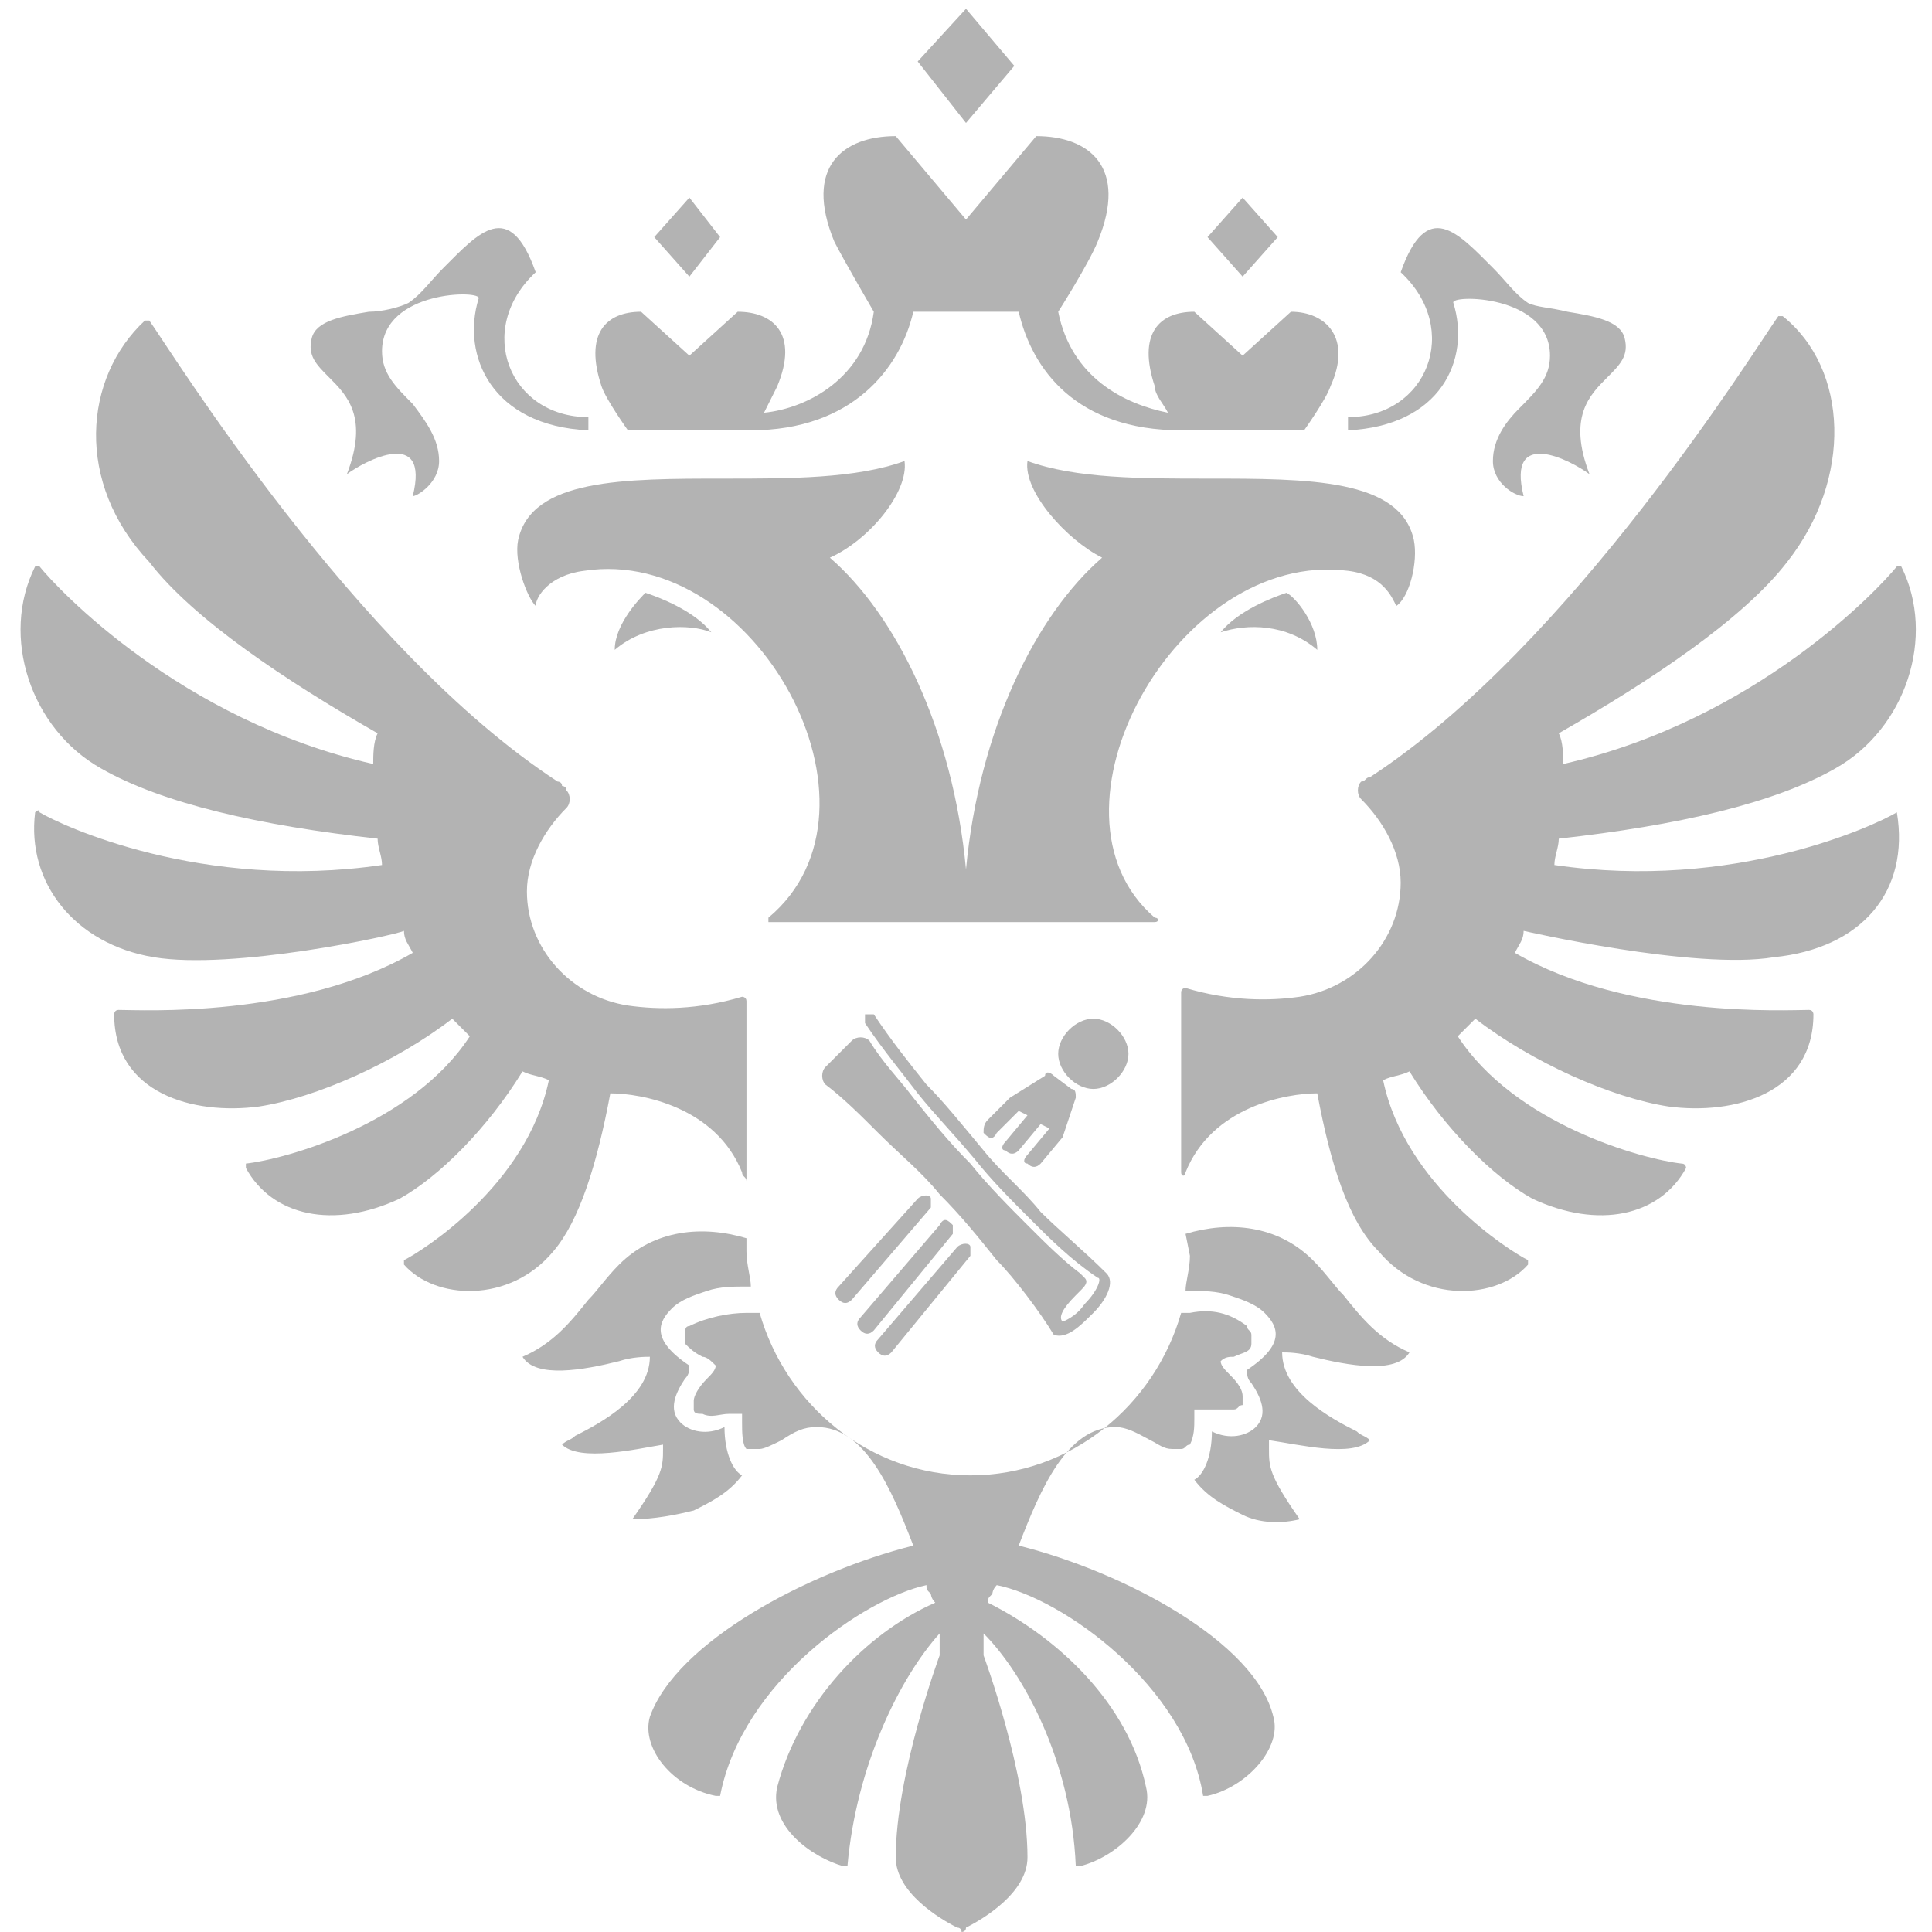
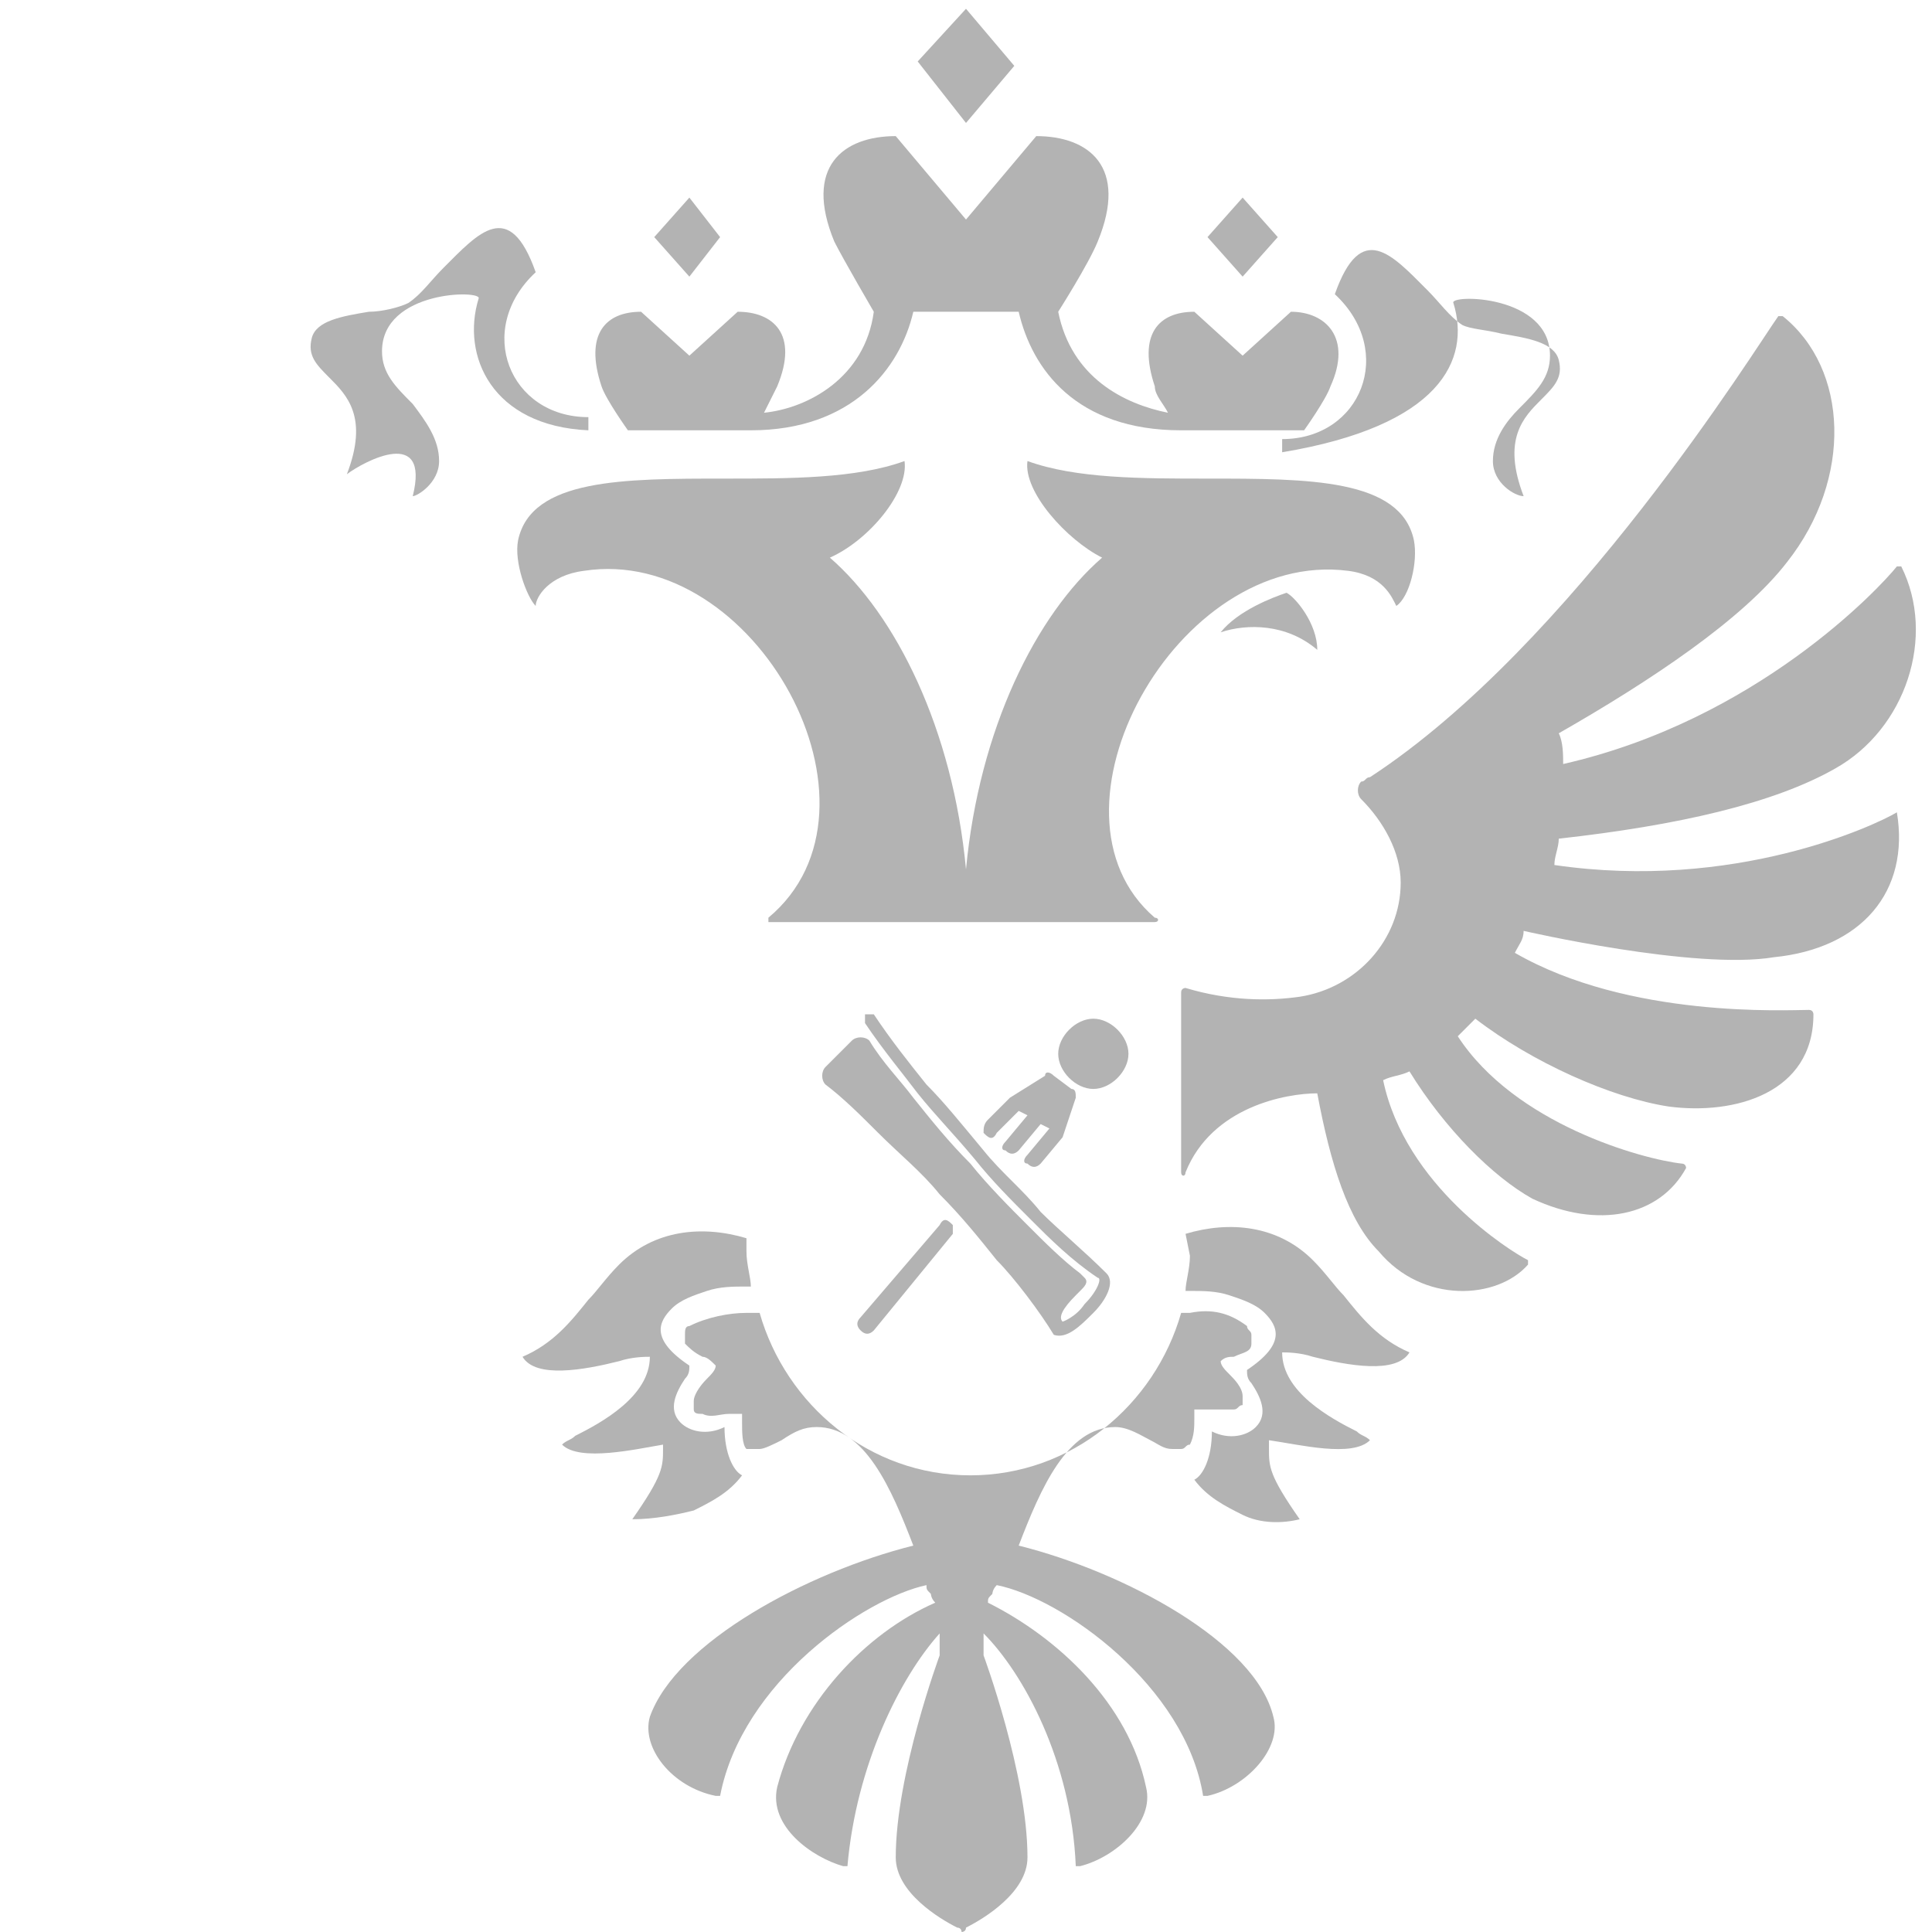
<svg xmlns="http://www.w3.org/2000/svg" version="1.1" id="Layer_1" x="0px" y="0px" viewBox="0 0 44 44" style="enable-background:new 0 0 44 44;" xml:space="preserve">
  <style type="text/css">
	.st0{fill:#B3B3B3;}
</style>
  <g>
    <path class="st0" d="M22,0.2l1.1,1.3L22,2.8l-1.1-1.4L22,0.2z" />
-     <path class="st0" d="M33.1,6.9c-0.1-0.2,2.2-0.2,2.2,1.2c0,0.5-0.3,0.8-0.7,1.2C34.3,9.6,34,10,34,10.5c0,0.5,0.5,0.8,0.7,0.8   c-0.4-1.6,1.1-0.8,1.5-0.5c-0.5-1.3,0-1.8,0.4-2.2c0.3-0.3,0.5-0.5,0.4-0.9c-0.1-0.4-0.7-0.5-1.3-0.6c-0.4-0.1-0.7-0.1-0.9-0.2   c-0.3-0.2-0.5-0.5-0.8-0.8c-0.8-0.8-1.5-1.6-2.1,0.1c1.4,1.3,0.6,3.3-1.2,3.3c0,0,0,0.3,0,0.3C32.8,9.7,33.5,8.2,33.1,6.9z" />
+     <path class="st0" d="M33.1,6.9c-0.1-0.2,2.2-0.2,2.2,1.2c0,0.5-0.3,0.8-0.7,1.2C34.3,9.6,34,10,34,10.5c0,0.5,0.5,0.8,0.7,0.8   c-0.5-1.3,0-1.8,0.4-2.2c0.3-0.3,0.5-0.5,0.4-0.9c-0.1-0.4-0.7-0.5-1.3-0.6c-0.4-0.1-0.7-0.1-0.9-0.2   c-0.3-0.2-0.5-0.5-0.8-0.8c-0.8-0.8-1.5-1.6-2.1,0.1c1.4,1.3,0.6,3.3-1.2,3.3c0,0,0,0.3,0,0.3C32.8,9.7,33.5,8.2,33.1,6.9z" />
    <path class="st0" d="M27.8,14.4c0.6-0.2,1.5-0.2,2.2,0.4c0-0.6-0.5-1.2-0.7-1.3C29,13.6,28.2,13.9,27.8,14.4z" />
    <path class="st0" d="M9.4,11.3c0.4-1.6-1.1-0.8-1.5-0.5c0.5-1.3,0-1.8-0.4-2.2C7.2,8.3,7,8.1,7.1,7.7c0.1-0.4,0.7-0.5,1.3-0.6   C8.7,7.1,9.1,7,9.3,6.9c0.3-0.2,0.5-0.5,0.8-0.8c0.8-0.8,1.5-1.6,2.1,0.1c-1.4,1.3-0.6,3.3,1.2,3.3c0,0,0,0.3,0,0.3   c-2.2-0.1-2.9-1.7-2.5-3c0.1-0.2-2.2-0.2-2.2,1.2c0,0.5,0.3,0.8,0.7,1.2C9.7,9.6,10,10,10,10.5C10,11,9.5,11.3,9.4,11.3z" />
-     <path class="st0" d="M14,14.8c0.7-0.6,1.7-0.6,2.2-0.4c-0.4-0.5-1.2-0.8-1.5-0.9C14.6,13.6,14,14.2,14,14.8z" />
    <path class="st0" d="M29.1,5.4l-0.8-0.9l-0.8,0.9l0.8,0.9L29.1,5.4z" />
    <path class="st0" d="M15.7,4.5l0.7,0.9l-0.7,0.9l-0.8-0.9L15.7,4.5z" />
    <path class="st0" d="M15.8,34.4c0.4-0.2,0.8-0.4,1.1-0.8h0c-0.2-0.1-0.4-0.5-0.4-1.1c-0.4,0.2-0.8,0.1-1-0.1   c-0.3-0.3-0.1-0.7,0.1-1c0.1-0.1,0.1-0.2,0.1-0.3c-0.9-0.6-0.7-1-0.4-1.3c0.2-0.2,0.5-0.3,0.8-0.4c0.3-0.1,0.6-0.1,0.9-0.1l0.1,0   c0-0.2-0.1-0.5-0.1-0.8v-0.3l0,0c-1-0.3-2.1-0.2-2.9,0.6c-0.3,0.3-0.5,0.6-0.7,0.8c-0.4,0.5-0.8,1-1.5,1.3c0.3,0.5,1.4,0.3,2.2,0.1   c0.3-0.1,0.6-0.1,0.7-0.1c0,0.9-1.1,1.5-1.7,1.8c-0.1,0.1-0.2,0.1-0.3,0.2c0.4,0.4,1.7,0.1,2.3,0c0,0,0,0.1,0,0.1   c0,0.4,0,0.6-0.7,1.6C14.9,34.6,15.4,34.5,15.8,34.4z" />
    <path class="st0" d="M27,28.1c1-0.3,2.1-0.2,2.9,0.6c0.3,0.3,0.5,0.6,0.7,0.8c0.4,0.5,0.8,1,1.5,1.3c-0.3,0.5-1.4,0.3-2.2,0.1   c-0.3-0.1-0.6-0.1-0.7-0.1c0,0.9,1.1,1.5,1.7,1.8c0.1,0.1,0.2,0.1,0.3,0.2c-0.4,0.4-1.6,0.1-2.3,0c0,0,0,0,0,0.1c0,0,0,0,0,0.1   c0,0.4,0,0.6,0.7,1.6c-0.4,0.1-0.9,0.1-1.3-0.1c-0.4-0.2-0.8-0.4-1.1-0.8h0c0.2-0.1,0.4-0.5,0.4-1.1c0.4,0.2,0.8,0.1,1-0.1   c0.3-0.3,0.1-0.7-0.1-1c-0.1-0.1-0.1-0.2-0.1-0.3c0.9-0.6,0.7-1,0.4-1.3c-0.2-0.2-0.5-0.3-0.8-0.4c-0.3-0.1-0.6-0.1-0.9-0.1h-0.1   c0-0.2,0.1-0.5,0.1-0.8L27,28.1L27,28.1z" />
    <path class="st0" d="M30.7,13c0.8,0.1,1,0.6,1.1,0.8c0.3-0.2,0.5-1,0.4-1.5c-0.3-1.4-2.4-1.4-4.7-1.4c-1.5,0-3,0-4.1-0.4   c-0.1,0.7,0.9,1.8,1.7,2.2c-1.5,1.3-2.8,3.9-3.1,7.1c-0.3-3.2-1.6-5.8-3.1-7.1c0.9-0.4,1.8-1.5,1.7-2.2c-1.1,0.4-2.6,0.4-4.1,0.4   c-2.3,0-4.4,0-4.7,1.4c-0.1,0.5,0.2,1.3,0.4,1.5c0-0.2,0.3-0.7,1.1-0.8c3.9-0.6,7.2,5.4,4.2,7.9c0,0,0,0.1,0,0.1h8.8   c0.1,0,0.1-0.1,0-0.1C23.5,18.5,26.8,12.5,30.7,13z" />
    <path class="st0" d="M17.1,9.8h-2.8c0,0-0.5-0.7-0.6-1c-0.4-1.2,0.1-1.7,0.9-1.7l1.1,1l1.1-1c0.8,0,1.4,0.5,0.9,1.7   c-0.1,0.2-0.2,0.4-0.3,0.6c1-0.1,2.3-0.8,2.5-2.3c0,0-0.7-1.2-0.9-1.6c-0.7-1.7,0.2-2.4,1.4-2.4L22,5l1.6-1.9   c1.2,0,2.1,0.7,1.4,2.4c-0.2,0.5-0.9,1.6-0.9,1.6c0.3,1.5,1.5,2.1,2.5,2.3c-0.1-0.2-0.3-0.4-0.3-0.6c-0.4-1.2,0.1-1.7,0.9-1.7   l1.1,1l1.1-1c0.8,0,1.4,0.6,0.9,1.7c-0.1,0.3-0.6,1-0.6,1h-2.8c-2.4,0-3.4-1.4-3.7-2.7h-2.4C20.5,8.4,19.4,9.8,17.1,9.8z" />
    <path class="st0" d="M43.2,18.5c-0.5,0.3-3.7,1.8-7.8,1.2c0-0.2,0.1-0.4,0.1-0.6c2.7-0.3,4.9-0.8,6.3-1.6c1.6-0.9,2.3-3,1.5-4.6   c0,0-0.1,0-0.1,0c-0.4,0.5-3.2,3.5-7.6,4.5c0-0.2,0-0.5-0.1-0.7c2.1-1.2,4.2-2.6,5.2-3.9c1.5-1.9,1.4-4.4-0.1-5.6c0,0-0.1,0-0.1,0   l0,0c-0.5,0.7-4.7,7.5-9.3,10.5c-0.1,0-0.1,0.1-0.2,0.1c-0.1,0.1-0.1,0.3,0,0.4c0.5,0.5,0.9,1.2,0.9,1.9c0,1.3-1,2.4-2.3,2.6   c-0.7,0.1-1.6,0.1-2.6-0.2c0,0-0.1,0-0.1,0.1v4.1c0,0.1,0.1,0.1,0.1,0c0.6-1.5,2.3-1.8,3-1.8c0.3,1.6,0.7,2.9,1.4,3.6   c1,1.2,2.7,1.1,3.4,0.3c0,0,0-0.1,0-0.1c0,0,0,0,0,0c0,0,0,0,0,0c-0.4-0.2-2.8-1.7-3.3-4.1c0.2-0.1,0.4-0.1,0.6-0.2   c0.8,1.3,1.9,2.4,2.8,2.9c1.5,0.7,2.9,0.4,3.5-0.7c0,0,0-0.1-0.1-0.1c-0.9-0.1-3.8-0.9-5.1-2.9c0.1-0.1,0.3-0.3,0.4-0.4   c1.3,1,3.1,1.8,4.4,2c1.5,0.2,3.3-0.3,3.3-2.1c0,0,0-0.1-0.1-0.1c-0.5,0-4.1,0.2-6.7-1.3c0.1-0.2,0.2-0.3,0.2-0.5   c0,0,3.9,0.9,5.7,0.6C42.4,21.6,43.5,20.3,43.2,18.5C43.3,18.5,43.2,18.5,43.2,18.5z" />
-     <path class="st0" d="M16.9,26.7c-0.6-1.5-2.3-1.8-3-1.8c-0.3,1.6-0.7,2.9-1.3,3.6c-1,1.2-2.7,1.1-3.4,0.3c0,0,0,0,0,0c0,0,0,0,0,0   c0,0,0-0.1,0-0.1c0.4-0.2,2.8-1.7,3.3-4.1c-0.2-0.1-0.4-0.1-0.6-0.2c-0.8,1.3-1.9,2.4-2.8,2.9c-1.5,0.7-2.9,0.4-3.5-0.7   c0,0,0-0.1,0-0.1c0.9-0.1,3.8-0.9,5.1-2.9c-0.1-0.1-0.3-0.3-0.4-0.4c-1.3,1-3.1,1.8-4.4,2c-1.5,0.2-3.3-0.3-3.3-2.1   c0,0,0-0.1,0.1-0.1c0.5,0,4.1,0.2,6.7-1.3c-0.1-0.2-0.2-0.3-0.2-0.5l0,0c-0.2,0.1-3.9,0.9-5.7,0.6c-1.8-0.3-2.9-1.7-2.7-3.3   c0,0,0.1-0.1,0.1,0c0.5,0.3,3.7,1.8,7.8,1.2c0-0.2-0.1-0.4-0.1-0.6c-2.7-0.3-4.9-0.8-6.3-1.6c-1.6-0.9-2.3-3-1.5-4.6   c0,0,0.1,0,0.1,0c0.4,0.5,3.2,3.5,7.6,4.5c0-0.2,0-0.5,0.1-0.7c-2.1-1.2-4.2-2.6-5.2-3.9C1.7,11,1.9,8.6,3.3,7.3c0,0,0,0,0,0l0,0   l0,0l0,0c0,0,0.1,0,0.1,0c0.5,0.7,4.7,7.5,9.3,10.5c0,0,0.1,0,0.1,0.1c0,0,0.1,0,0.1,0.1c0.1,0.1,0.1,0.3,0,0.4   c-0.5,0.5-0.9,1.2-0.9,1.9c0,1.3,1,2.4,2.3,2.6c0.7,0.1,1.6,0.1,2.6-0.2c0,0,0.1,0,0.1,0.1v4.1C17,26.8,16.9,26.8,16.9,26.7z" />
    <path class="st0" d="M23.2,35.2c0.5-1.3,1.1-2.7,2.2-2.7c0.3,0,0.6,0.2,0.8,0.3c0.2,0.1,0.3,0.2,0.5,0.2c0.1,0,0.1,0,0.2,0   c0.1,0,0.1-0.1,0.2-0.1c0.1-0.2,0.1-0.4,0.1-0.6c0-0.1,0-0.1,0-0.2c0.1,0,0.2,0,0.3,0c0.2,0,0.4,0,0.6,0c0.1,0,0.1-0.1,0.2-0.1   c0-0.1,0-0.1,0-0.2c0-0.2-0.2-0.4-0.3-0.5c-0.1-0.1-0.2-0.2-0.2-0.3c0.1-0.1,0.2-0.1,0.3-0.1c0.2-0.1,0.4-0.1,0.4-0.3   c0-0.1,0-0.1,0-0.2c0-0.1-0.1-0.1-0.1-0.2c-0.4-0.3-0.8-0.4-1.3-0.3h0l-0.2,0c-0.6,2.1-2.5,3.7-4.8,3.7c-2.3,0-4.2-1.6-4.8-3.7H17   c-0.4,0-0.9,0.1-1.3,0.3c-0.1,0-0.1,0.1-0.1,0.2c0,0.1,0,0.1,0,0.2c0.1,0.1,0.2,0.2,0.4,0.3c0.1,0,0.2,0.1,0.3,0.2   c0,0.1-0.1,0.2-0.2,0.3c-0.2,0.2-0.3,0.4-0.3,0.5c0,0.1,0,0.1,0,0.2c0,0.1,0.1,0.1,0.2,0.1c0.2,0.1,0.4,0,0.6,0c0.1,0,0.2,0,0.3,0   c0,0.1,0,0.1,0,0.2c0,0.2,0,0.5,0.1,0.6C17,33,17,33,17.1,33s0.1,0,0.2,0c0.1,0,0.3-0.1,0.5-0.2c0.3-0.2,0.5-0.3,0.8-0.3   c1.1,0,1.7,1.4,2.2,2.7c-2.4,0.6-5.4,2.2-6,3.9c-0.2,0.7,0.5,1.6,1.5,1.8c0,0,0,0,0,0l0,0c0,0,0,0,0,0c0,0,0,0,0,0c0,0,0,0,0,0   c0,0,0.1,0,0.1,0c0.5-2.6,3.3-4.5,4.7-4.8c0,0.1,0,0.1,0.1,0.2c0,0,0,0.1,0.1,0.2c-1.6,0.7-3.1,2.3-3.6,4.2   c-0.2,0.9,0.8,1.6,1.5,1.8c0,0,0,0,0,0c0,0,0,0,0,0h0c0,0,0,0,0,0c0,0,0,0,0,0c0,0,0,0,0,0c0,0,0.1,0,0.1,0   c0.2-2.3,1.2-4.3,2.1-5.3c0,0.1,0,0.2,0,0.2c0,0.1,0,0.2,0,0.3c0,0-1,2.7-1,4.6c0,0.8,1,1.4,1.4,1.6c0.1,0,0.1,0.1,0.1,0.1   c0,0,0,0,0,0l0,0c0,0,0,0,0,0c0,0,0,0,0,0c0,0,0.1,0,0.1-0.1c0.4-0.2,1.4-0.8,1.4-1.6c0-1.9-1-4.6-1-4.6c0-0.1,0-0.2,0-0.3   c0-0.1,0-0.2,0-0.2c0.9,0.9,2,2.9,2.1,5.3c0,0,0,0,0.1,0c0,0,0,0,0,0c0,0,0,0,0,0c0,0,0,0,0,0c0.8-0.2,1.7-1,1.5-1.8   c-0.4-1.9-2-3.4-3.6-4.2c0-0.1,0-0.1,0.1-0.2c0,0,0-0.1,0.1-0.2c1.5,0.3,4.3,2.3,4.7,4.8c0,0,0,0,0.1,0c0,0,0,0,0,0l0,0v0v0   c0,0,0,0,0,0c0,0,0,0,0,0c0.9-0.2,1.7-1.1,1.5-1.8C28.6,37.4,25.6,35.8,23.2,35.2z" />
    <path class="st0" d="M24.9,24.8c0.4,0,0.8-0.4,0.8-0.8s-0.4-0.8-0.8-0.8c-0.4,0-0.8,0.4-0.8,0.8S24.5,24.8,24.9,24.8z" />
-     <path class="st0" d="M21.8,28.4c0.1-0.1,0.3-0.1,0.3,0c0,0,0,0,0,0c0,0,0,0,0,0c0,0.1,0,0.2,0,0.2l-1.8,2.2c-0.1,0.1-0.2,0.1-0.3,0   l0,0c-0.1-0.1-0.1-0.2,0-0.3L21.8,28.4z" />
    <path class="st0" d="M21.7,27.9c-0.1-0.1-0.2-0.2-0.3,0L19.6,30c-0.1,0.1-0.1,0.2,0,0.3l0,0c0.1,0.1,0.2,0.1,0.3,0l1.8-2.2   C21.7,28,21.7,27.9,21.7,27.9C21.7,27.9,21.7,27.9,21.7,27.9z" />
-     <path class="st0" d="M20.9,27.3c0.1-0.1,0.3-0.1,0.3,0c0,0,0,0,0,0c0,0,0,0,0,0c0,0.1,0,0.2,0,0.2l-1.8,2.1c-0.1,0.1-0.2,0.1-0.3,0   l0,0c-0.1-0.1-0.1-0.2,0-0.3L20.9,27.3z" />
    <path class="st0" d="M22.4,25.8c0.1,0.1,0.2,0.2,0.3,0l0.5-0.5l0.2,0.1l-0.5,0.6c-0.1,0.1-0.1,0.2,0,0.2c0,0,0,0,0,0c0,0,0,0,0,0   c0.1,0.1,0.2,0.1,0.3,0l0.5-0.6l0.2,0.1l-0.5,0.6c-0.1,0.1-0.1,0.2,0,0.2c0.1,0.1,0.2,0.1,0.3,0l0.5-0.6l0,0l0,0c0,0,0,0,0,0l0,0   c0,0,0,0,0,0l0,0l0.3-0.9c0-0.1,0-0.2-0.1-0.2L24,24.5c-0.1-0.1-0.2-0.1-0.2,0L23,25c0,0,0,0,0,0l0,0l-0.5,0.5   C22.4,25.6,22.4,25.7,22.4,25.8C22.4,25.8,22.4,25.8,22.4,25.8z" />
    <path class="st0" d="M25.2,29C25.2,29,25.2,29,25.2,29c0.2,0.2,0,0.6-0.3,0.9c-0.3,0.3-0.6,0.6-0.9,0.5c0,0,0,0,0,0c0,0,0,0,0,0   c0,0,0,0,0,0c0,0,0,0,0,0c0,0,0,0,0,0c0,0,0,0,0,0c-0.3-0.5-0.9-1.3-1.3-1.7c-0.4-0.5-0.8-1-1.3-1.5c-0.4-0.5-0.9-0.9-1.4-1.4   c-0.4-0.4-0.8-0.8-1.2-1.1c-0.1-0.1-0.1-0.3,0-0.4l0.6-0.6c0.1-0.1,0.3-0.1,0.4,0c0.3,0.5,0.7,0.9,1,1.3c0.4,0.5,0.8,1,1.3,1.5   c0.4,0.5,0.9,1,1.3,1.4c0.4,0.4,0.8,0.8,1.2,1.1c0,0,0,0,0,0l0.1,0.1c0.1,0.1,0,0.2-0.1,0.3c0,0,0,0-0.1,0.1   c-0.3,0.3-0.4,0.5-0.3,0.6c0,0,0.3-0.1,0.5-0.4c0.3-0.3,0.4-0.6,0.3-0.6c-0.6-0.4-1.1-0.9-1.5-1.3c-0.5-0.5-0.9-0.9-1.3-1.4   c-0.5-0.6-0.9-1-1.3-1.5c-0.3-0.4-0.8-1-1.2-1.6c0-0.1,0-0.1,0-0.2c0.1,0,0.1,0,0.2,0c0.4,0.6,0.8,1.1,1.2,1.6   c0.4,0.4,0.8,0.9,1.3,1.5c0.4,0.5,0.9,0.9,1.3,1.4C24.1,28,24.7,28.5,25.2,29z" />
  </g>
</svg>